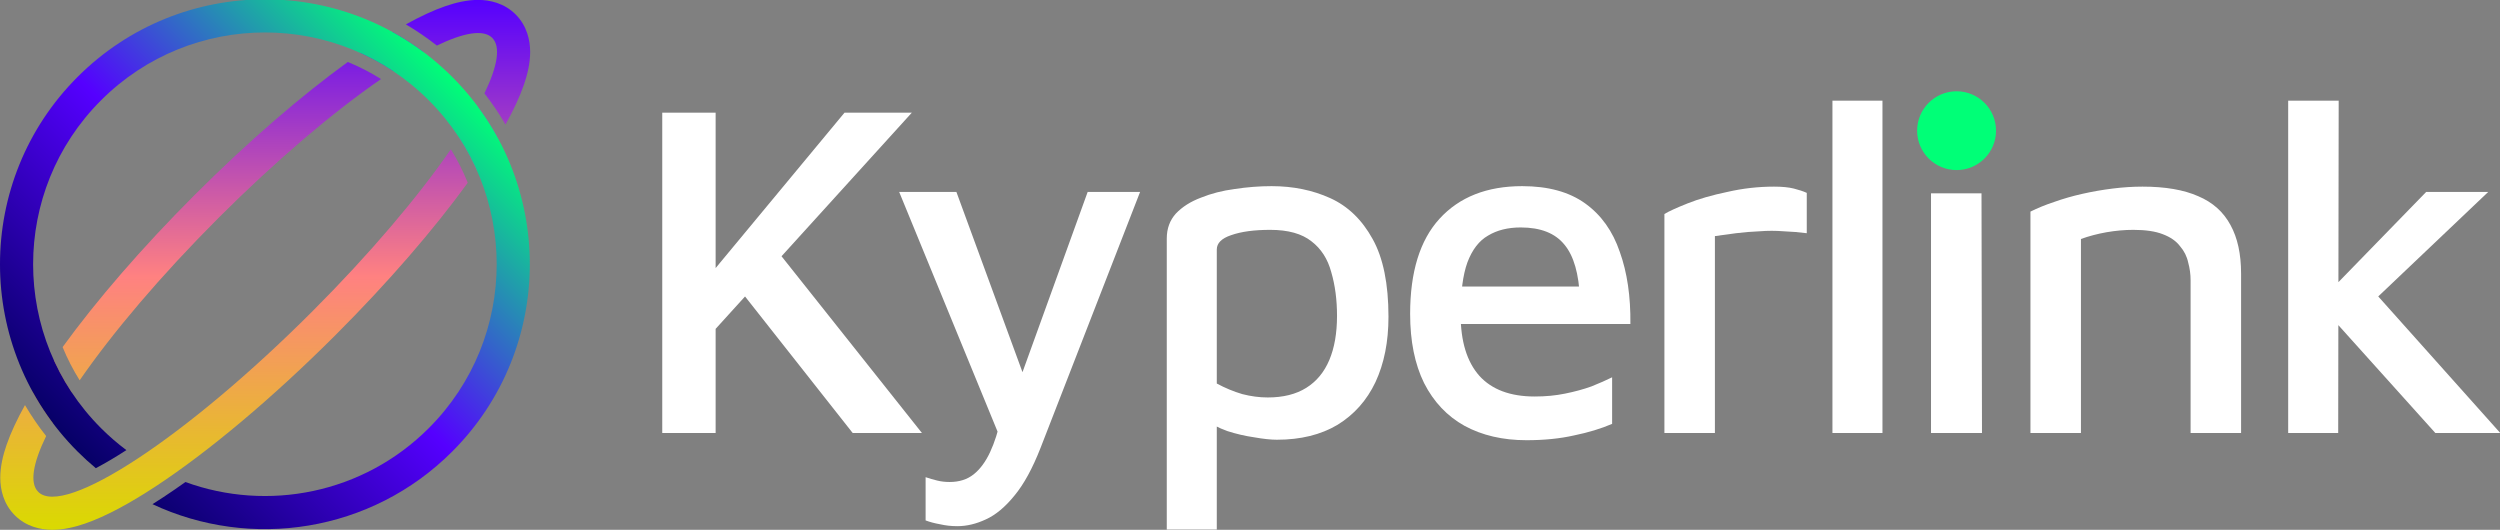
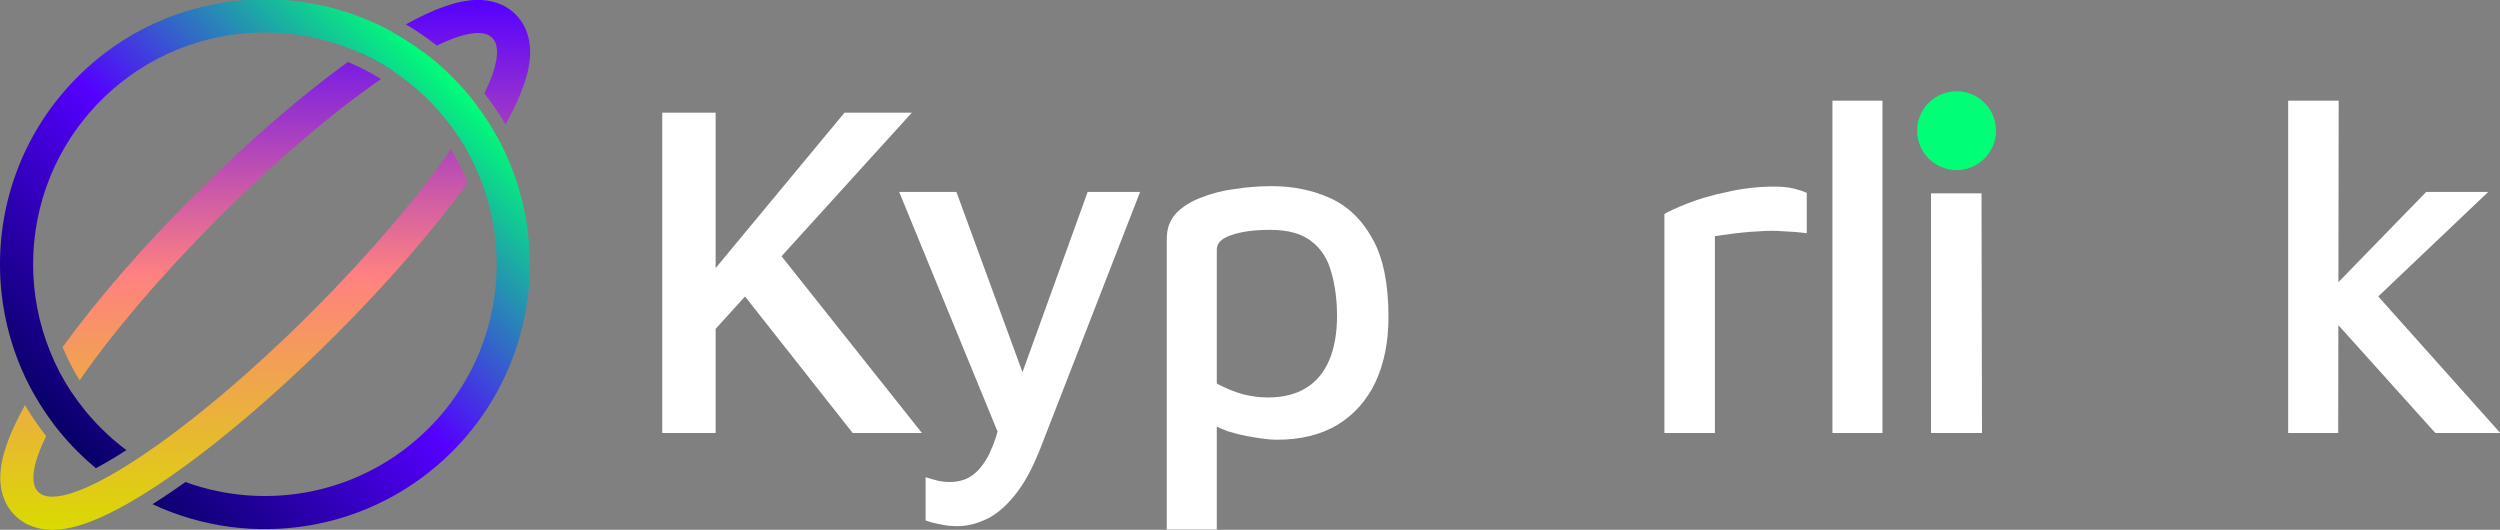
<svg xmlns="http://www.w3.org/2000/svg" width="3775" height="800" viewBox="0 0 3775 800" fill="none">
  <rect x="0" y="0" width="3775" height="800" fill="#808080" stroke="none" />
  <path fill-rule="evenodd" clip-rule="evenodd" d="M719.908 256.786C725.042 249.403 729.951 242.153 734.625 235.049C740.615 225.945 746.303 216.958 751.64 208.126C742.756 191.775 732.647 175.912 721.314 160.672C713.35 175.194 703.862 190.83 692.974 207.386C703.374 223.254 712.353 239.78 719.908 256.786ZM706.292 275.951C699.324 258.582 690.819 241.685 680.778 225.47C631.346 297.049 558.437 383.406 471.191 470.651C281.885 659.958 96.763 781.763 57.711 742.711C44.503 729.503 49.694 699.59 69.672 658.457C57.854 643.45 47.205 627.824 37.723 611.7C25.761 633.166 16.221 653.463 9.847 671.972C4.455 687.632 0.356 704.748 0.424 721.698C0.494 738.856 5.02 760.731 22.355 778.066C39.69 795.401 61.565 799.928 78.723 799.997C95.673 800.066 112.789 795.966 128.449 790.574C159.991 779.713 196.728 759.654 235.589 734.085C314.012 682.485 410.24 602.314 506.547 506.007C586.692 425.861 655.662 345.771 706.292 275.951ZM49.356 591.696C58.3 607.954 68.46 623.722 79.836 638.866C87.794 624.379 97.266 608.787 108.127 592.283C97.667 576.523 88.618 560.102 80.981 543.199C75.873 550.546 70.989 557.762 66.336 564.833C60.359 573.916 54.684 582.884 49.356 591.696ZM94.541 524.107C145.183 454.245 214.202 374.087 294.415 293.875C374.846 213.443 455.223 144.266 525.218 93.587C542.478 100.655 559.26 109.247 575.359 119.362C503.7 168.799 417.181 241.819 329.77 329.23C242.589 416.41 169.725 502.703 120.294 574.251C110.186 558.15 101.602 541.367 94.541 524.107ZM593.402 107.206C609.928 96.35 625.533 86.892 640.026 78.956C624.882 67.569 609.113 57.398 592.854 48.443C583.843 53.879 574.669 59.68 565.372 65.796C558.489 70.326 551.468 75.075 544.321 80.037C561.224 87.681 577.643 96.738 593.402 107.206ZM612.878 36.828C629.006 46.322 644.635 56.986 659.644 68.819C700.443 49.1 730.113 44.033 743.251 57.171C756.415 70.335 751.301 100.096 731.486 141.019C743.269 156.121 753.876 171.842 763.306 188.06C775.236 166.639 784.753 146.383 791.114 127.91C796.506 112.249 800.606 95.133 800.537 78.183C800.468 61.025 795.941 39.151 778.606 21.815C761.271 4.48 739.396 -0.046 722.238 -0.116C705.288 -0.184 688.172 3.915 672.512 9.308C654.187 15.617 634.108 25.032 612.878 36.828Z" fill="url(#paint0_linear_219_359)" />
  <path fill-rule="evenodd" clip-rule="evenodd" d="M152.513 151.513C289.196 14.829 510.804 14.829 647.487 151.513C784.171 288.196 784.171 509.804 647.487 646.487C548.118 745.856 403.864 772.984 279.988 727.87C268.562 736.016 257.412 743.667 246.582 750.793C241.107 754.395 235.654 757.903 230.231 761.306C230.123 761.255 230.015 761.205 229.908 761.154C378.166 830.776 560.346 804.339 682.843 681.843C839.052 525.633 839.052 272.367 682.843 116.157C526.633 -40.052 273.367 -40.052 117.157 116.157C-39.052 272.367 -39.052 525.633 117.157 681.843C126.032 690.717 135.219 699.087 144.684 706.953C158.708 699.568 174.157 690.461 190.848 679.691C177.478 669.702 164.66 658.635 152.513 646.487C15.829 509.804 15.829 288.196 152.513 151.513Z" fill="url(#paint1_linear_219_359)" />
  <path d="M1074.79 502.992L1058.09 431.922L1275.22 170.124H1376.88L1074.79 502.992ZM999.997 653.833V170.124H1080.6V653.833H999.997ZM1166.29 369.555L1392.13 653.833H1287.56L1104.57 421.769L1166.29 369.555Z" fill="white" />
  <path d="M1445.6 794.522C1436.4 794.522 1427.69 793.555 1419.46 791.622C1411.23 790.171 1403.96 788.237 1397.67 785.82V720.552C1403.48 722.486 1409.29 724.178 1415.1 725.628C1420.91 727.079 1427.2 727.804 1433.98 727.804C1448.5 727.804 1460.61 723.936 1470.29 716.201C1479.97 708.465 1488.2 697.345 1494.98 682.841C1501.76 668.337 1507.32 650.932 1511.68 630.627L1513.13 668.337L1357.73 289.782H1444.15L1549.44 576.962H1538.55L1642.39 289.782H1721.55L1571.23 676.314C1559.12 707.256 1546.05 731.188 1532.01 748.109C1517.97 765.514 1503.45 777.601 1488.44 784.369C1473.92 791.138 1459.64 794.522 1445.6 794.522Z" fill="white" />
  <path d="M1928.13 663.986C1918.93 663.986 1907.55 662.777 1894 660.36C1880.44 658.426 1866.89 655.284 1853.33 650.932C1839.78 646.098 1827.91 639.813 1817.75 632.077L1837.35 607.42V799.599H1761.83V360.127C1761.83 345.139 1766.43 332.569 1775.63 322.417C1785.31 312.264 1797.9 304.286 1813.39 298.485C1828.88 292.2 1845.83 287.849 1864.22 285.431C1883.1 282.53 1901.74 281.08 1920.14 281.08C1952.57 281.08 1982.11 287.123 2008.73 299.21C2035.36 311.297 2056.66 331.844 2072.64 360.852C2088.61 389.377 2096.6 428.538 2096.6 478.335C2096.6 516.045 2090.06 548.921 2076.99 576.962C2063.92 604.52 2044.8 626.034 2019.63 641.505C1994.45 656.492 1963.95 663.986 1928.13 663.986ZM1914.33 600.168C1937.57 600.168 1956.93 595.334 1972.42 585.664C1987.92 575.995 1999.53 561.975 2007.28 543.603C2015.03 525.231 2018.9 502.992 2018.9 476.884C2018.9 452.711 2015.99 430.713 2010.19 410.891C2004.86 391.069 1994.94 375.598 1980.41 364.478C1965.89 352.875 1945.07 347.073 1917.96 347.073C1893.75 347.073 1874.15 349.732 1859.14 355.051C1844.62 359.885 1837.35 367.137 1837.35 376.807V579.138C1849.94 585.906 1862.77 591.224 1875.84 595.092C1888.91 598.476 1901.74 600.168 1914.33 600.168Z" fill="white" />
-   <path d="M2305.04 664.711C2269.21 664.711 2237.99 657.459 2211.36 642.955C2185.22 628.451 2164.88 606.937 2150.36 578.412C2136.32 549.888 2129.3 515.078 2129.3 473.983C2129.3 410.649 2144.07 362.786 2173.6 330.394C2203.61 297.518 2245.25 281.08 2298.5 281.08C2337.71 281.08 2369.42 289.782 2393.63 307.187C2417.84 324.592 2435.26 349.007 2445.91 380.433C2457.05 411.374 2462.37 447.635 2461.89 489.213H2175.05L2172.87 432.647H2403.8L2385.64 450.777C2384.19 413.55 2376.44 386.476 2362.4 369.555C2348.36 352.15 2326.34 343.447 2296.32 343.447C2276.96 343.447 2260.5 347.557 2246.94 355.776C2233.39 363.511 2222.98 377.048 2215.72 396.387C2208.94 415.242 2205.55 441.349 2205.55 474.709C2205.55 515.32 2214.99 546.262 2233.87 567.534C2252.75 588.323 2280.59 598.718 2317.38 598.718C2333.84 598.718 2349.09 597.268 2363.13 594.367C2377.65 591.466 2390.97 587.84 2403.07 583.489C2415.17 578.654 2425.58 574.061 2434.3 569.71V640.054C2417.35 647.306 2398.23 653.108 2376.93 657.459C2355.63 662.294 2331.66 664.711 2305.04 664.711Z" fill="white" />
  <path d="M2513.26 653.833V323.142C2519.55 319.274 2531.17 313.956 2548.11 307.187C2565.06 300.419 2585.15 294.617 2608.39 289.782C2631.62 284.464 2655.1 281.805 2678.83 281.805C2690.93 281.805 2700.85 282.772 2708.6 284.706C2716.34 286.64 2722.88 288.816 2728.21 291.233V352.15C2717.07 350.699 2705.45 349.732 2693.35 349.249C2681.25 348.282 2669.14 348.282 2657.04 349.249C2644.94 349.732 2633.08 350.699 2621.46 352.15C2609.84 353.6 2599.19 355.051 2589.51 356.501V653.833H2513.26Z" fill="white" />
  <path d="M2842.52 653.833H2766.99V151.994H2842.52V653.833Z" fill="white" />
  <path d="M2915.83 653.833V291.958H2992.07L2992.8 653.833H2915.83ZM2913.65 231.766V162.872H2994.98V231.766H2913.65Z" fill="white" />
-   <path d="M3065.97 319.516C3076.62 314.198 3088.49 309.363 3101.56 305.012C3115.11 300.177 3129.39 296.068 3144.4 292.683C3159.41 289.299 3174.66 286.64 3190.15 284.706C3205.64 282.772 3220.65 281.805 3235.17 281.805C3269.55 281.805 3297.63 286.64 3319.41 296.309C3341.2 305.495 3357.41 319.999 3368.06 339.821C3378.72 359.16 3384.04 383.575 3384.04 413.067V653.833H3307.79V423.219C3307.79 414.034 3306.58 405.089 3304.16 396.387C3302.22 387.201 3298.11 378.982 3291.82 371.73C3286.01 363.995 3277.29 357.951 3265.67 353.6C3254.54 349.249 3239.77 347.073 3221.38 347.073C3208.31 347.073 3194.75 348.282 3180.71 350.699C3167.16 353.117 3154.33 356.501 3142.22 360.852V653.833H3065.97V319.516Z" fill="white" />
  <path d="M3514.71 442.8L3663.57 289.782H3757.25L3547.39 489.213L3514.71 442.8ZM3530.68 653.833H3455.16V151.994H3531.41L3530.68 653.833ZM3564.81 418.143L3775.41 653.833H3677.37L3511.08 468.907L3564.81 418.143Z" fill="white" />
  <ellipse cx="2954.44" cy="197.325" rx="59.569" ry="59.489" fill="#00FF77" />
  <defs>
    <linearGradient id="paint0_linear_219_359" x1="400.481" y1="-0.117" x2="400.481" y2="799.998" gradientUnits="userSpaceOnUse">
      <stop stop-color="#5500FF" />
      <stop offset="0.521" stop-color="#FF8181" />
      <stop offset="1" stop-color="#DADA00" />
    </linearGradient>
    <linearGradient id="paint1_linear_219_359" x1="117.157" y1="681.843" x2="682.843" y2="116.157" gradientUnits="userSpaceOnUse">
      <stop stop-color="#060066" />
      <stop offset="0.499" stop-color="#5500FF" />
      <stop offset="1" stop-color="#00FF77" />
    </linearGradient>
  </defs>
</svg>